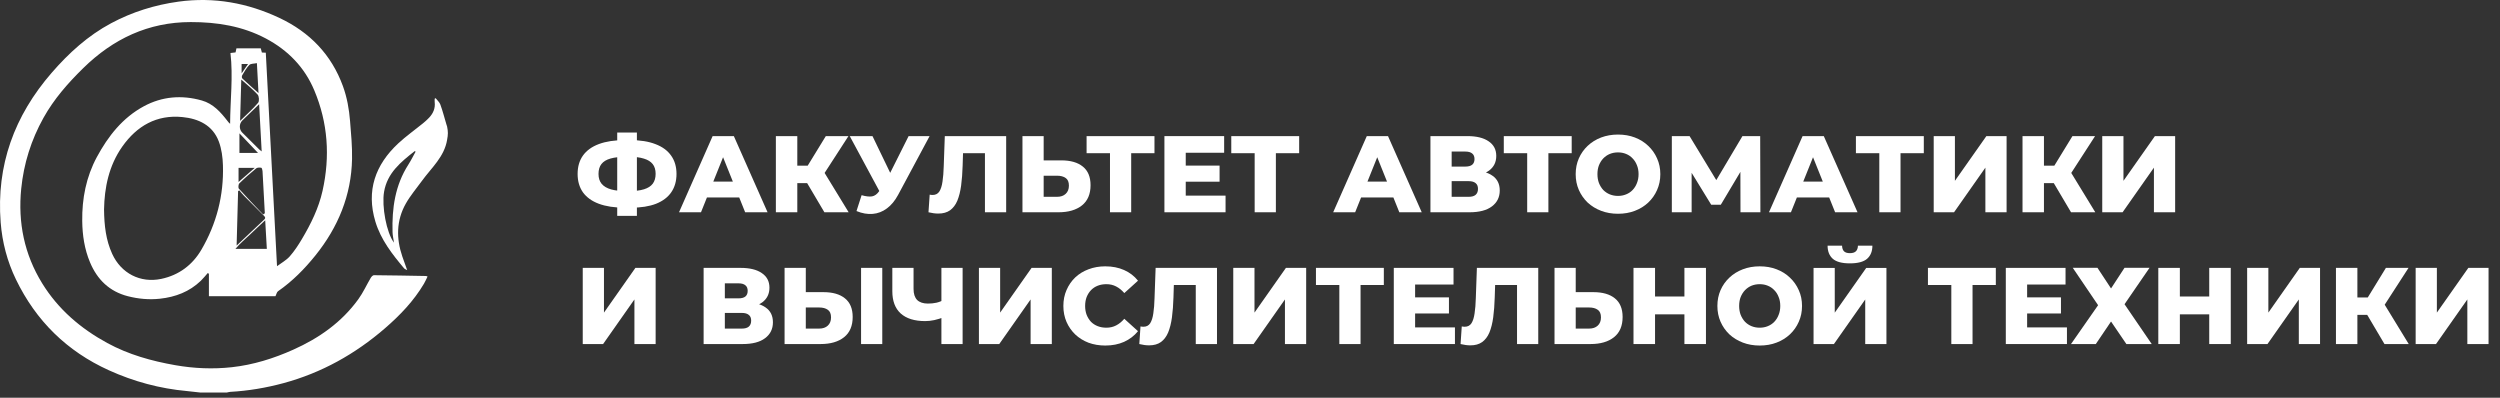
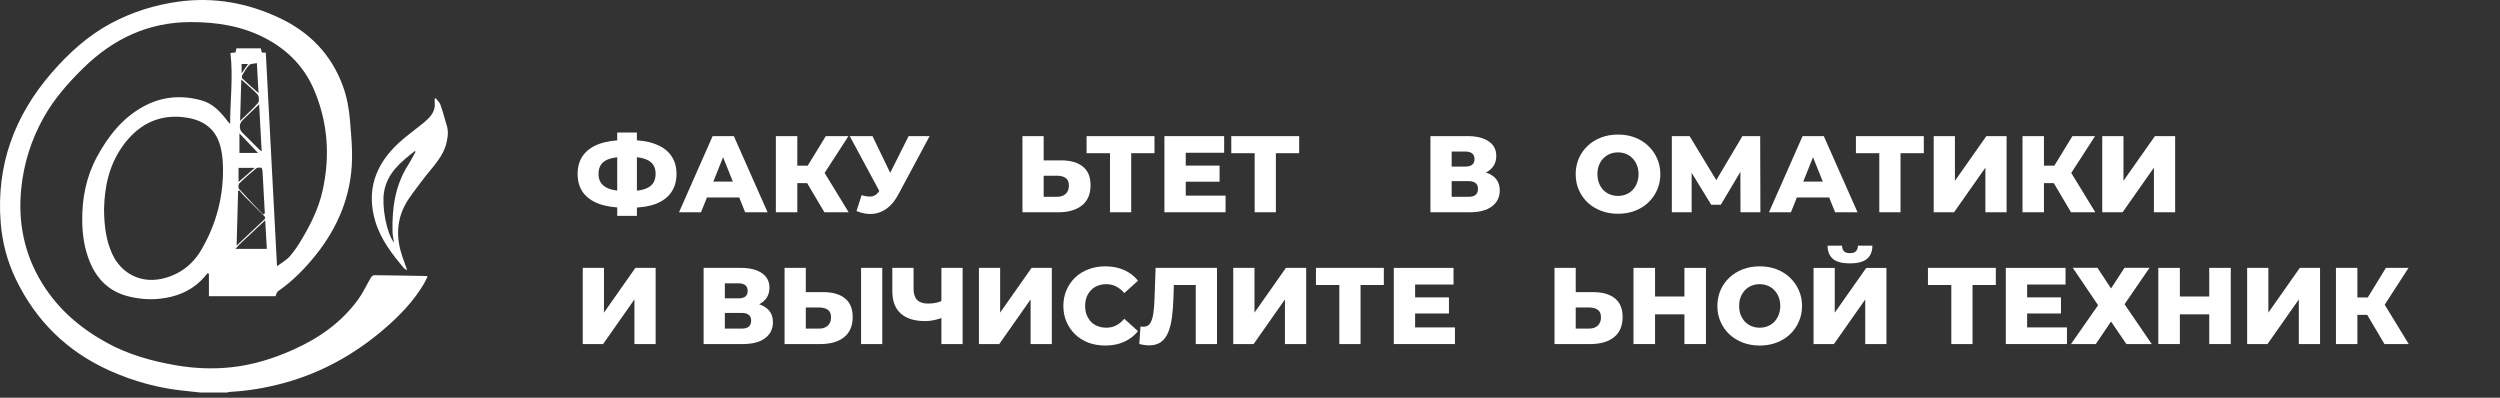
<svg xmlns="http://www.w3.org/2000/svg" width="176" height="28" viewBox="0 0 176 28" fill="none">
  <rect x="0" y="0" width="176" height="28" fill="#333333" stroke="none" />
  <path d="M14.097 27.634C13.79 27.6 13.484 27.56 13.175 27.532C11.254 27.358 9.418 26.862 7.664 26.067C4.709 24.728 2.53 22.585 1.12 19.666C0.508 18.401 0.157 17.058 0.047 15.658C-0.268 11.634 1.011 8.152 3.637 5.126C4.845 3.734 6.188 2.51 7.824 1.635C9.311 0.841 10.897 0.346 12.564 0.116C15.055 -0.228 17.434 0.205 19.687 1.269C21.797 2.267 23.329 3.835 24.143 6.067C24.434 6.867 24.576 7.686 24.644 8.523C24.716 9.411 24.802 10.303 24.784 11.193C24.734 13.752 23.802 15.996 22.21 17.977C21.442 18.933 20.586 19.801 19.572 20.504C19.486 20.563 19.463 20.711 19.393 20.854H14.707V19.276C14.681 19.258 14.654 19.239 14.628 19.221C14.463 19.406 14.311 19.601 14.133 19.772C13.332 20.54 12.355 20.909 11.265 21.029C10.497 21.113 9.743 21.044 8.999 20.853C7.705 20.519 6.851 19.69 6.339 18.473C5.946 17.539 5.801 16.558 5.789 15.559C5.77 13.978 6.063 12.458 6.82 11.054C7.615 9.582 8.63 8.29 10.127 7.481C11.413 6.786 12.796 6.675 14.206 7.073C15.008 7.3 15.533 7.892 16.02 8.523C16.071 8.588 16.119 8.656 16.2 8.717C16.207 7.056 16.418 5.404 16.224 3.731C16.366 3.715 16.472 3.703 16.583 3.69C16.604 3.593 16.624 3.502 16.645 3.403H18.359C18.383 3.495 18.408 3.591 18.436 3.698C18.54 3.702 18.642 3.707 18.712 3.71C18.975 8.699 19.236 13.682 19.502 18.739C19.812 18.506 20.154 18.324 20.395 18.052C20.724 17.68 21.001 17.256 21.256 16.826C21.889 15.76 22.435 14.653 22.708 13.431C23.248 11.014 23.088 8.649 22.125 6.359C21.442 4.731 20.273 3.538 18.723 2.713C17.067 1.835 15.285 1.553 13.431 1.554C10.437 1.555 7.96 2.737 5.858 4.798C4.785 5.85 3.797 6.973 3.061 8.296C2.195 9.85 1.672 11.512 1.494 13.282C1.255 15.666 1.709 17.902 2.971 19.949C4.099 21.778 5.681 23.129 7.554 24.149C9.05 24.964 10.672 25.416 12.339 25.709C13.661 25.941 14.993 25.998 16.326 25.851C17.834 25.684 19.267 25.236 20.647 24.617C22.463 23.805 24.054 22.689 25.23 21.06C25.567 20.595 25.806 20.059 26.1 19.562C26.148 19.481 26.248 19.373 26.322 19.374C27.544 19.384 28.766 19.408 29.988 19.43C30.011 19.43 30.034 19.444 30.1 19.467C30.014 19.642 29.941 19.814 29.847 19.973C29.127 21.188 28.163 22.194 27.104 23.11C25.006 24.924 22.639 26.249 19.95 26.975C18.727 27.304 17.485 27.516 16.218 27.586C16.134 27.591 16.052 27.618 15.969 27.634H14.096H14.097ZM7.325 14.745C7.337 15.883 7.457 16.907 7.898 17.872C8.526 19.244 9.877 19.943 11.35 19.634C12.6 19.371 13.555 18.649 14.183 17.57C15.245 15.748 15.759 13.759 15.695 11.645C15.679 11.082 15.602 10.493 15.408 9.97C14.977 8.814 13.976 8.354 12.841 8.241C11.027 8.061 9.636 8.865 8.61 10.318C7.658 11.668 7.352 13.217 7.325 14.746M16.658 17.289C17.336 16.649 17.963 16.054 18.593 15.463C18.725 15.34 18.655 15.261 18.558 15.165C18.097 14.708 17.637 14.25 17.181 13.788C17.062 13.667 16.957 13.532 16.847 13.403C16.818 13.419 16.79 13.434 16.762 13.45C16.729 14.706 16.694 15.962 16.658 17.288M18.523 15.098C18.564 15.071 18.604 15.044 18.644 15.017C18.591 14.025 18.54 13.033 18.481 12.041C18.476 11.959 18.434 11.816 18.393 11.809C18.276 11.792 18.115 11.788 18.034 11.855C17.626 12.19 17.228 12.538 16.852 12.907C16.78 12.977 16.759 13.219 16.82 13.287C17.374 13.903 17.952 14.498 18.524 15.099M18.242 7.338C17.826 7.74 17.443 8.11 17.061 8.481C16.831 8.703 16.825 9.104 17.047 9.326C17.446 9.723 17.845 10.12 18.246 10.517C18.291 10.561 18.343 10.596 18.422 10.66C18.361 9.54 18.303 8.464 18.243 7.339M18.672 15.507C18.284 15.87 17.938 16.184 17.604 16.509C17.273 16.831 16.904 17.121 16.576 17.519H18.785C18.748 16.852 18.711 16.209 18.67 15.507M16.903 8.511C17.364 8.059 17.798 7.676 18.169 7.239C18.265 7.128 18.242 6.775 18.135 6.656C17.803 6.287 17.406 5.976 16.986 5.6C16.957 6.585 16.931 7.512 16.903 8.511ZM18.199 6.553C18.159 5.818 18.123 5.158 18.086 4.445C17.879 4.489 17.655 4.47 17.554 4.573C17.351 4.778 17.206 5.044 17.054 5.294C17.019 5.351 17.016 5.482 17.054 5.518C17.41 5.855 17.779 6.178 18.198 6.553M18.165 10.767C17.764 10.344 17.308 9.865 16.856 9.389V10.767H18.165ZM17.932 11.818H16.794V12.813C17.174 12.481 17.524 12.175 17.932 11.818ZM17.009 5.168C17.179 4.919 17.311 4.727 17.463 4.505H17.009V5.168Z" fill="white" />
  <path d="M31.477 9.843C31.279 11.043 30.376 11.809 29.712 12.723C29.326 13.255 28.894 13.76 28.572 14.328C27.898 15.52 27.888 16.784 28.325 18.063C28.427 18.361 28.537 18.656 28.666 19.018C28.55 18.953 28.488 18.937 28.454 18.898C27.617 17.901 26.814 16.881 26.429 15.608C25.77 13.422 26.416 11.603 28.04 10.092C28.577 9.592 29.182 9.166 29.752 8.702C29.913 8.571 30.071 8.434 30.212 8.282C30.496 7.979 30.653 7.623 30.603 7.196C30.593 7.114 30.602 7.03 30.602 6.948C30.624 6.935 30.645 6.923 30.667 6.91C30.782 7.061 30.942 7.194 31.002 7.363C31.166 7.815 31.285 8.282 31.423 8.743C31.439 8.799 31.458 8.852 31.476 8.908C31.55 9.268 31.547 9.471 31.476 9.843H31.477ZM29.26 10.675C29.238 10.663 29.217 10.652 29.195 10.639C28.224 11.404 27.265 12.169 27.038 13.506C26.866 14.521 27.203 16.383 27.737 17.082C27.699 16.819 27.642 16.581 27.635 16.342C27.588 14.662 27.814 13.046 28.746 11.592C28.935 11.298 29.089 10.981 29.259 10.676" fill="white" />
-   <path d="M170.062 24.221V18.859H171.556V22.007L173.77 18.859H175.194V24.221H173.701V21.081L171.495 24.221H170.062Z" fill="white" />
  <path d="M167.867 24.221L166.358 21.67L167.576 20.95L169.575 24.221H167.867ZM164.451 24.221V18.859H165.96V24.221H164.451ZM165.523 22.168V20.943H167.469V22.168H165.523ZM167.722 21.701L166.32 21.548L167.967 18.859H169.56L167.722 21.701Z" fill="white" />
  <path d="M158.199 24.221V18.859H159.693V22.007L161.906 18.859H163.331V24.221H161.837V21.081L159.631 24.221H158.199Z" fill="white" />
  <path d="M155.53 18.859H157.046V24.221H155.53V18.859ZM153.462 24.221H151.945V18.859H153.462V24.221ZM155.637 22.13H153.355V20.874H155.637V22.13Z" fill="white" />
  <path d="M145.921 18.852H147.66L148.617 20.307L149.567 18.852H151.329L149.567 21.417L151.482 24.221H149.697L148.617 22.635L147.545 24.221H145.799L147.706 21.486L145.921 18.852Z" fill="white" />
  <path d="M142.603 20.935H145.092V22.069H142.603V20.935ZM142.71 23.049H145.513V24.221H141.209V18.859H145.414V20.031H142.71V23.049Z" fill="white" />
  <path d="M137.373 24.221V19.725L137.71 20.062H135.727V18.859H140.506V20.062H138.53L138.867 19.725V24.221H137.373Z" fill="white" />
  <path d="M127.674 24.224V18.863H129.167V22.011L131.381 18.863H132.805V24.224H131.312V21.084L129.106 24.224H127.674ZM130.232 18.541C129.675 18.541 129.275 18.434 129.03 18.22C128.784 18 128.662 17.691 128.662 17.293H129.681C129.686 17.472 129.732 17.604 129.818 17.691C129.905 17.778 130.043 17.822 130.232 17.822C130.426 17.822 130.566 17.778 130.653 17.691C130.745 17.604 130.794 17.472 130.799 17.293H131.817C131.817 17.691 131.692 18 131.442 18.22C131.192 18.434 130.789 18.541 130.232 18.541Z" fill="white" />
  <path d="M123.884 24.326C123.455 24.326 123.059 24.257 122.697 24.119C122.334 23.981 122.017 23.787 121.747 23.537C121.481 23.282 121.274 22.985 121.126 22.648C120.978 22.311 120.904 21.941 120.904 21.538C120.904 21.135 120.978 20.764 121.126 20.427C121.274 20.09 121.481 19.797 121.747 19.547C122.017 19.291 122.334 19.095 122.697 18.957C123.059 18.819 123.455 18.75 123.884 18.75C124.318 18.75 124.713 18.819 125.071 18.957C125.433 19.095 125.747 19.291 126.013 19.547C126.278 19.797 126.485 20.09 126.633 20.427C126.787 20.764 126.863 21.135 126.863 21.538C126.863 21.941 126.787 22.314 126.633 22.656C126.485 22.993 126.278 23.287 126.013 23.537C125.747 23.787 125.433 23.981 125.071 24.119C124.713 24.257 124.318 24.326 123.884 24.326ZM123.884 23.07C124.088 23.07 124.277 23.034 124.45 22.963C124.629 22.891 124.782 22.789 124.91 22.656C125.043 22.518 125.145 22.355 125.216 22.166C125.293 21.977 125.331 21.768 125.331 21.538C125.331 21.303 125.293 21.094 125.216 20.91C125.145 20.721 125.043 20.56 124.91 20.427C124.782 20.29 124.629 20.185 124.45 20.113C124.277 20.042 124.088 20.006 123.884 20.006C123.679 20.006 123.488 20.042 123.309 20.113C123.136 20.185 122.982 20.29 122.85 20.427C122.722 20.56 122.62 20.721 122.543 20.91C122.472 21.094 122.436 21.303 122.436 21.538C122.436 21.768 122.472 21.977 122.543 22.166C122.62 22.355 122.722 22.518 122.85 22.656C122.982 22.789 123.136 22.891 123.309 22.963C123.488 23.034 123.679 23.07 123.884 23.07Z" fill="white" />
  <path d="M118.583 18.859H120.099V24.221H118.583V18.859ZM116.515 24.221H114.998V18.859H116.515V24.221ZM118.69 22.13H116.407V20.874H118.69V22.13Z" fill="white" />
  <path d="M112.172 20.567C112.825 20.567 113.331 20.713 113.688 21.004C114.051 21.295 114.232 21.732 114.232 22.314C114.232 22.942 114.03 23.417 113.627 23.738C113.224 24.06 112.672 24.221 111.973 24.221H109.438V18.859H110.931V20.567H112.172ZM111.873 23.133C112.128 23.133 112.33 23.064 112.478 22.926C112.631 22.788 112.708 22.595 112.708 22.344C112.708 22.089 112.631 21.91 112.478 21.808C112.33 21.701 112.128 21.647 111.873 21.647H110.931V23.133H111.873Z" fill="white" />
-   <path d="M103.514 24.313C103.411 24.313 103.302 24.305 103.184 24.29C103.072 24.274 102.952 24.251 102.824 24.221L102.908 22.98C102.98 22.995 103.049 23.003 103.115 23.003C103.325 23.003 103.483 22.921 103.59 22.758C103.697 22.589 103.771 22.355 103.812 22.053C103.858 21.752 103.886 21.4 103.897 20.996L103.973 18.859H108.293V24.221H106.799V19.725L107.129 20.062H104.961L105.268 19.709L105.229 20.935C105.214 21.456 105.178 21.926 105.122 22.344C105.066 22.758 104.976 23.113 104.854 23.409C104.731 23.7 104.56 23.925 104.341 24.083C104.126 24.236 103.851 24.313 103.514 24.313Z" fill="white" />
  <path d="M99.517 20.935H102.006V22.069H99.517V20.935ZM99.624 23.049H102.428V24.221H98.123V18.859H102.328V20.031H99.624V23.049Z" fill="white" />
  <path d="M94.289 24.221V19.725L94.626 20.062H92.643V18.859H97.422V20.062H95.446L95.783 19.725V24.221H94.289Z" fill="white" />
  <path d="M86.822 24.221V18.859H88.316V22.007L90.529 18.859H91.954V24.221H90.46V21.081L88.254 24.221H86.822Z" fill="white" />
  <path d="M80.896 24.313C80.794 24.313 80.684 24.305 80.567 24.29C80.455 24.274 80.335 24.251 80.207 24.221L80.291 22.98C80.363 22.995 80.432 23.003 80.498 23.003C80.707 23.003 80.866 22.921 80.973 22.758C81.08 22.589 81.154 22.355 81.195 22.053C81.241 21.752 81.269 21.4 81.279 20.996L81.356 18.859H85.676V24.221H84.182V19.725L84.511 20.062H82.344L82.65 19.709L82.612 20.935C82.597 21.456 82.561 21.926 82.505 22.344C82.449 22.758 82.359 23.113 82.237 23.409C82.114 23.7 81.943 23.925 81.724 24.083C81.509 24.236 81.233 24.313 80.896 24.313Z" fill="white" />
  <path d="M77.81 24.326C77.386 24.326 76.993 24.259 76.631 24.127C76.273 23.989 75.962 23.795 75.696 23.545C75.436 23.294 75.231 23.001 75.083 22.664C74.935 22.322 74.861 21.946 74.861 21.538C74.861 21.13 74.935 20.757 75.083 20.42C75.231 20.078 75.436 19.781 75.696 19.531C75.962 19.281 76.273 19.09 76.631 18.957C76.993 18.819 77.386 18.75 77.81 18.75C78.305 18.75 78.747 18.837 79.135 19.01C79.528 19.184 79.855 19.434 80.115 19.761L79.15 20.634C78.977 20.43 78.785 20.274 78.576 20.167C78.372 20.06 78.142 20.006 77.887 20.006C77.667 20.006 77.466 20.042 77.282 20.113C77.098 20.185 76.939 20.29 76.807 20.427C76.679 20.56 76.577 20.721 76.5 20.91C76.429 21.099 76.393 21.308 76.393 21.538C76.393 21.768 76.429 21.977 76.5 22.166C76.577 22.355 76.679 22.518 76.807 22.656C76.939 22.789 77.098 22.891 77.282 22.963C77.466 23.034 77.667 23.07 77.887 23.07C78.142 23.07 78.372 23.016 78.576 22.909C78.785 22.802 78.977 22.646 79.15 22.442L80.115 23.315C79.855 23.637 79.528 23.887 79.135 24.066C78.747 24.239 78.305 24.326 77.81 24.326Z" fill="white" />
  <path d="M68.916 24.221V18.859H70.41V22.007L72.623 18.859H74.048V24.221H72.554V21.081L70.348 24.221H68.916Z" fill="white" />
  <path d="M66.481 22.321C66.231 22.413 65.994 22.485 65.769 22.536C65.549 22.582 65.338 22.605 65.133 22.605C64.383 22.605 63.808 22.426 63.41 22.069C63.017 21.711 62.82 21.19 62.82 20.506V18.859H64.314V20.338C64.314 20.685 64.398 20.945 64.567 21.119C64.74 21.287 64.993 21.372 65.325 21.372C65.539 21.372 65.741 21.351 65.93 21.31C66.124 21.264 66.295 21.195 66.443 21.104L66.481 22.321ZM66.275 24.221V18.859H67.768V24.221H66.275Z" fill="white" />
  <path d="M57.969 20.567C58.622 20.567 59.128 20.713 59.485 21.004C59.848 21.295 60.029 21.732 60.029 22.314C60.029 22.942 59.827 23.417 59.424 23.738C59.021 24.06 58.469 24.221 57.77 24.221H55.234V18.859H56.728V20.567H57.969ZM57.67 23.133C57.925 23.133 58.127 23.064 58.275 22.926C58.428 22.788 58.505 22.595 58.505 22.344C58.505 22.089 58.428 21.91 58.275 21.808C58.127 21.701 57.925 21.647 57.67 21.647H56.728V23.133H57.67ZM60.619 24.221V18.859H62.112V24.221H60.619Z" fill="white" />
  <path d="M49.535 24.221V18.859H52.139C52.783 18.859 53.281 18.982 53.633 19.227C53.99 19.467 54.169 19.809 54.169 20.253C54.169 20.687 54.003 21.029 53.671 21.28C53.339 21.525 52.895 21.647 52.338 21.647L52.492 21.287C53.094 21.287 53.564 21.407 53.901 21.647C54.243 21.882 54.414 22.229 54.414 22.689C54.414 23.159 54.23 23.532 53.863 23.807C53.5 24.083 52.974 24.221 52.285 24.221H49.535ZM51.029 23.133H52.224C52.443 23.133 52.606 23.087 52.714 22.995C52.826 22.898 52.882 22.758 52.882 22.574C52.882 22.39 52.826 22.255 52.714 22.168C52.606 22.076 52.443 22.03 52.224 22.03H51.029V23.133ZM51.029 21.004H51.994C52.208 21.004 52.369 20.96 52.476 20.874C52.584 20.782 52.637 20.649 52.637 20.476C52.637 20.302 52.584 20.172 52.476 20.085C52.369 19.993 52.208 19.947 51.994 19.947H51.029V21.004Z" fill="white" />
  <path d="M41.025 24.221V18.859H42.519V22.007L44.732 18.859H46.157V24.221H44.663V21.081L42.458 24.221H41.025Z" fill="white" />
  <path d="M147.998 14.944V9.582H149.492V12.73L151.705 9.582H153.13V14.944H151.636V11.803L149.43 14.944H147.998Z" fill="white" />
  <path d="M145.801 14.944L144.292 12.393L145.51 11.673L147.509 14.944H145.801ZM142.385 14.944V9.582H143.894V14.944H142.385ZM143.457 12.891V11.665H145.402V12.891H143.457ZM145.655 12.424L144.254 12.27L145.9 9.582H147.493L145.655 12.424Z" fill="white" />
  <path d="M136.133 14.944V9.582H137.626V12.73L139.84 9.582H141.264V14.944H139.771V11.803L137.565 14.944H136.133Z" fill="white" />
  <path d="M132.303 14.944V10.447L132.64 10.784H130.656V9.582H135.436V10.784H133.46L133.797 10.447V14.944H132.303Z" fill="white" />
  <path d="M124.535 14.944L126.902 9.582H128.395L130.77 14.944H129.192L127.338 10.325H127.936L126.082 14.944H124.535ZM125.83 13.902L126.22 12.784H128.84L129.23 13.902H125.83Z" fill="white" />
  <path d="M117.697 14.944V9.582H118.946L121.159 13.228H120.501L122.668 9.582H123.917L123.932 14.944H122.53L122.523 11.704H122.76L121.144 14.415H120.47L118.808 11.704H119.091V14.944H117.697Z" fill="white" />
  <path d="M113.907 15.049C113.478 15.049 113.083 14.98 112.72 14.842C112.357 14.704 112.041 14.51 111.77 14.26C111.505 14.004 111.298 13.708 111.15 13.371C111.002 13.034 110.928 12.664 110.928 12.261C110.928 11.857 111.002 11.487 111.15 11.15C111.298 10.813 111.505 10.519 111.77 10.269C112.041 10.014 112.357 9.817 112.72 9.679C113.083 9.542 113.478 9.473 113.907 9.473C114.341 9.473 114.737 9.542 115.094 9.679C115.457 9.817 115.771 10.014 116.036 10.269C116.302 10.519 116.509 10.813 116.657 11.15C116.81 11.487 116.887 11.857 116.887 12.261C116.887 12.664 116.81 13.037 116.657 13.379C116.509 13.716 116.302 14.009 116.036 14.26C115.771 14.51 115.457 14.704 115.094 14.842C114.737 14.98 114.341 15.049 113.907 15.049ZM113.907 13.792C114.111 13.792 114.3 13.757 114.474 13.685C114.653 13.614 114.806 13.512 114.933 13.379C115.066 13.241 115.168 13.078 115.24 12.889C115.316 12.7 115.355 12.49 115.355 12.261C115.355 12.026 115.316 11.816 115.24 11.633C115.168 11.444 115.066 11.283 114.933 11.15C114.806 11.012 114.653 10.908 114.474 10.836C114.3 10.764 114.111 10.729 113.907 10.729C113.703 10.729 113.511 10.764 113.333 10.836C113.159 10.908 113.006 11.012 112.873 11.15C112.746 11.283 112.643 11.444 112.567 11.633C112.495 11.816 112.46 12.026 112.46 12.261C112.46 12.49 112.495 12.7 112.567 12.889C112.643 13.078 112.746 13.241 112.873 13.379C113.006 13.512 113.159 13.614 113.333 13.685C113.511 13.757 113.703 13.792 113.907 13.792Z" fill="white" />
-   <path d="M107.514 14.944V10.447L107.851 10.784H105.867V9.582H110.647V10.784H108.67L109.007 10.447V14.944H107.514Z" fill="white" />
  <path d="M100.703 14.944V9.582H103.307C103.951 9.582 104.448 9.705 104.801 9.95C105.158 10.19 105.337 10.532 105.337 10.976C105.337 11.41 105.171 11.752 104.839 12.002C104.507 12.247 104.063 12.37 103.506 12.37L103.66 12.01C104.262 12.01 104.732 12.13 105.069 12.37C105.411 12.605 105.582 12.952 105.582 13.412C105.582 13.881 105.398 14.254 105.031 14.53C104.668 14.806 104.142 14.944 103.453 14.944H100.703ZM102.197 13.856H103.392C103.611 13.856 103.774 13.81 103.882 13.718C103.994 13.621 104.05 13.481 104.05 13.297C104.05 13.113 103.994 12.978 103.882 12.891C103.774 12.799 103.611 12.753 103.392 12.753H102.197V13.856ZM102.197 11.727H103.162C103.376 11.727 103.537 11.683 103.644 11.596C103.751 11.505 103.805 11.372 103.805 11.198C103.805 11.024 103.751 10.894 103.644 10.807C103.537 10.716 103.376 10.67 103.162 10.67H102.197V11.727Z" fill="white" />
-   <path d="M93.856 14.944L96.222 9.582H97.716L100.09 14.944H98.512L96.659 10.325H97.256L95.403 14.944H93.856ZM95.15 13.902L95.54 12.784H98.16L98.55 13.902H95.15Z" fill="white" />
  <path d="M88.328 14.944V10.447L88.665 10.784H86.682V9.582H91.461V10.784H89.485L89.822 10.447V14.944H88.328Z" fill="white" />
  <path d="M83.369 11.658H85.858V12.791H83.369V11.658ZM83.476 13.772H86.279V14.944H81.975V9.582H86.18V10.754H83.476V13.772Z" fill="white" />
  <path d="M78.143 14.944V10.447L78.48 10.784H76.496V9.582H81.275V10.784H79.299L79.636 10.447V14.944H78.143Z" fill="white" />
  <path d="M74.715 11.29C75.368 11.29 75.874 11.436 76.231 11.727C76.594 12.018 76.775 12.454 76.775 13.036C76.775 13.664 76.573 14.139 76.17 14.461C75.767 14.783 75.215 14.944 74.516 14.944H71.981V9.582H73.474V11.29H74.715ZM74.416 13.856C74.671 13.856 74.873 13.787 75.021 13.649C75.174 13.511 75.251 13.317 75.251 13.067C75.251 12.812 75.174 12.633 75.021 12.531C74.873 12.424 74.671 12.37 74.416 12.37H73.474V13.856H74.416Z" fill="white" />
-   <path d="M66.055 15.035C65.952 15.035 65.843 15.028 65.725 15.012C65.613 14.997 65.493 14.974 65.365 14.944L65.45 13.703C65.521 13.718 65.59 13.726 65.656 13.726C65.866 13.726 66.024 13.644 66.131 13.481C66.238 13.312 66.312 13.077 66.353 12.776C66.399 12.475 66.427 12.122 66.438 11.719L66.514 9.582H70.834V14.944H69.34V10.447L69.67 10.784H67.502L67.808 10.432L67.77 11.658C67.755 12.178 67.719 12.648 67.663 13.067C67.607 13.481 67.517 13.835 67.395 14.132C67.272 14.423 67.101 14.647 66.882 14.806C66.667 14.959 66.392 15.035 66.055 15.035Z" fill="white" />
-   <path d="M60.657 13.741C60.958 13.828 61.203 13.856 61.392 13.825C61.586 13.79 61.758 13.662 61.906 13.442L62.166 13.059L62.296 12.914L63.966 9.582H65.444L63.223 13.726C63.003 14.134 62.74 14.451 62.434 14.675C62.133 14.9 61.801 15.028 61.438 15.058C61.076 15.089 60.695 15.023 60.297 14.859L60.657 13.741ZM62.273 14.132L59.822 9.582H61.423L63.1 13.059L62.273 14.132Z" fill="white" />
+   <path d="M60.657 13.741C60.958 13.828 61.203 13.856 61.392 13.825C61.586 13.79 61.758 13.662 61.906 13.442L62.296 12.914L63.966 9.582H65.444L63.223 13.726C63.003 14.134 62.74 14.451 62.434 14.675C62.133 14.9 61.801 15.028 61.438 15.058C61.076 15.089 60.695 15.023 60.297 14.859L60.657 13.741ZM62.273 14.132L59.822 9.582H61.423L63.1 13.059L62.273 14.132Z" fill="white" />
  <path d="M58.037 14.944L56.528 12.393L57.746 11.673L59.745 14.944H58.037ZM54.621 14.944V9.582H56.13V14.944H54.621ZM55.693 12.891V11.665H57.639V12.891H55.693ZM57.892 12.424L56.49 12.27L58.137 9.582H59.73L57.892 12.424Z" fill="white" />
  <path d="M47.803 14.944L50.169 9.582H51.663L54.037 14.944H52.459L50.606 10.325H51.203L49.35 14.944H47.803ZM49.097 13.902L49.488 12.784H52.107L52.498 13.902H49.097Z" fill="white" />
  <path d="M43.973 14.621C43.258 14.621 42.653 14.529 42.158 14.345C41.667 14.161 41.295 13.893 41.039 13.541C40.789 13.183 40.664 12.752 40.664 12.246C40.664 11.736 40.789 11.304 41.039 10.952C41.295 10.594 41.67 10.324 42.165 10.14C42.661 9.956 43.266 9.864 43.98 9.864C43.991 9.864 44.024 9.864 44.08 9.864C44.141 9.864 44.203 9.864 44.264 9.864C44.325 9.864 44.358 9.864 44.364 9.864C45.073 9.864 45.668 9.959 46.148 10.148C46.633 10.332 47.001 10.602 47.251 10.96C47.501 11.312 47.626 11.741 47.626 12.246C47.626 12.747 47.504 13.176 47.259 13.533C47.019 13.885 46.661 14.156 46.186 14.345C45.712 14.529 45.127 14.621 44.432 14.621C44.422 14.621 44.381 14.621 44.31 14.621C44.238 14.621 44.169 14.621 44.103 14.621C44.037 14.621 43.993 14.621 43.973 14.621ZM44.111 13.456C44.126 13.456 44.149 13.456 44.18 13.456C44.215 13.456 44.241 13.456 44.256 13.456C44.695 13.456 45.055 13.413 45.336 13.326C45.617 13.239 45.824 13.107 45.957 12.928C46.089 12.749 46.156 12.52 46.156 12.239C46.156 11.953 46.087 11.723 45.949 11.549C45.811 11.376 45.604 11.248 45.328 11.166C45.053 11.079 44.7 11.036 44.272 11.036C44.256 11.036 44.231 11.036 44.195 11.036C44.164 11.036 44.136 11.036 44.111 11.036C43.651 11.036 43.276 11.077 42.985 11.159C42.694 11.24 42.479 11.371 42.341 11.549C42.204 11.723 42.135 11.955 42.135 12.246C42.135 12.532 42.209 12.764 42.357 12.943C42.51 13.122 42.732 13.252 43.023 13.334C43.319 13.416 43.682 13.456 44.111 13.456ZM43.452 15.195V9.328H44.838V15.195H43.452Z" fill="white" />
</svg>